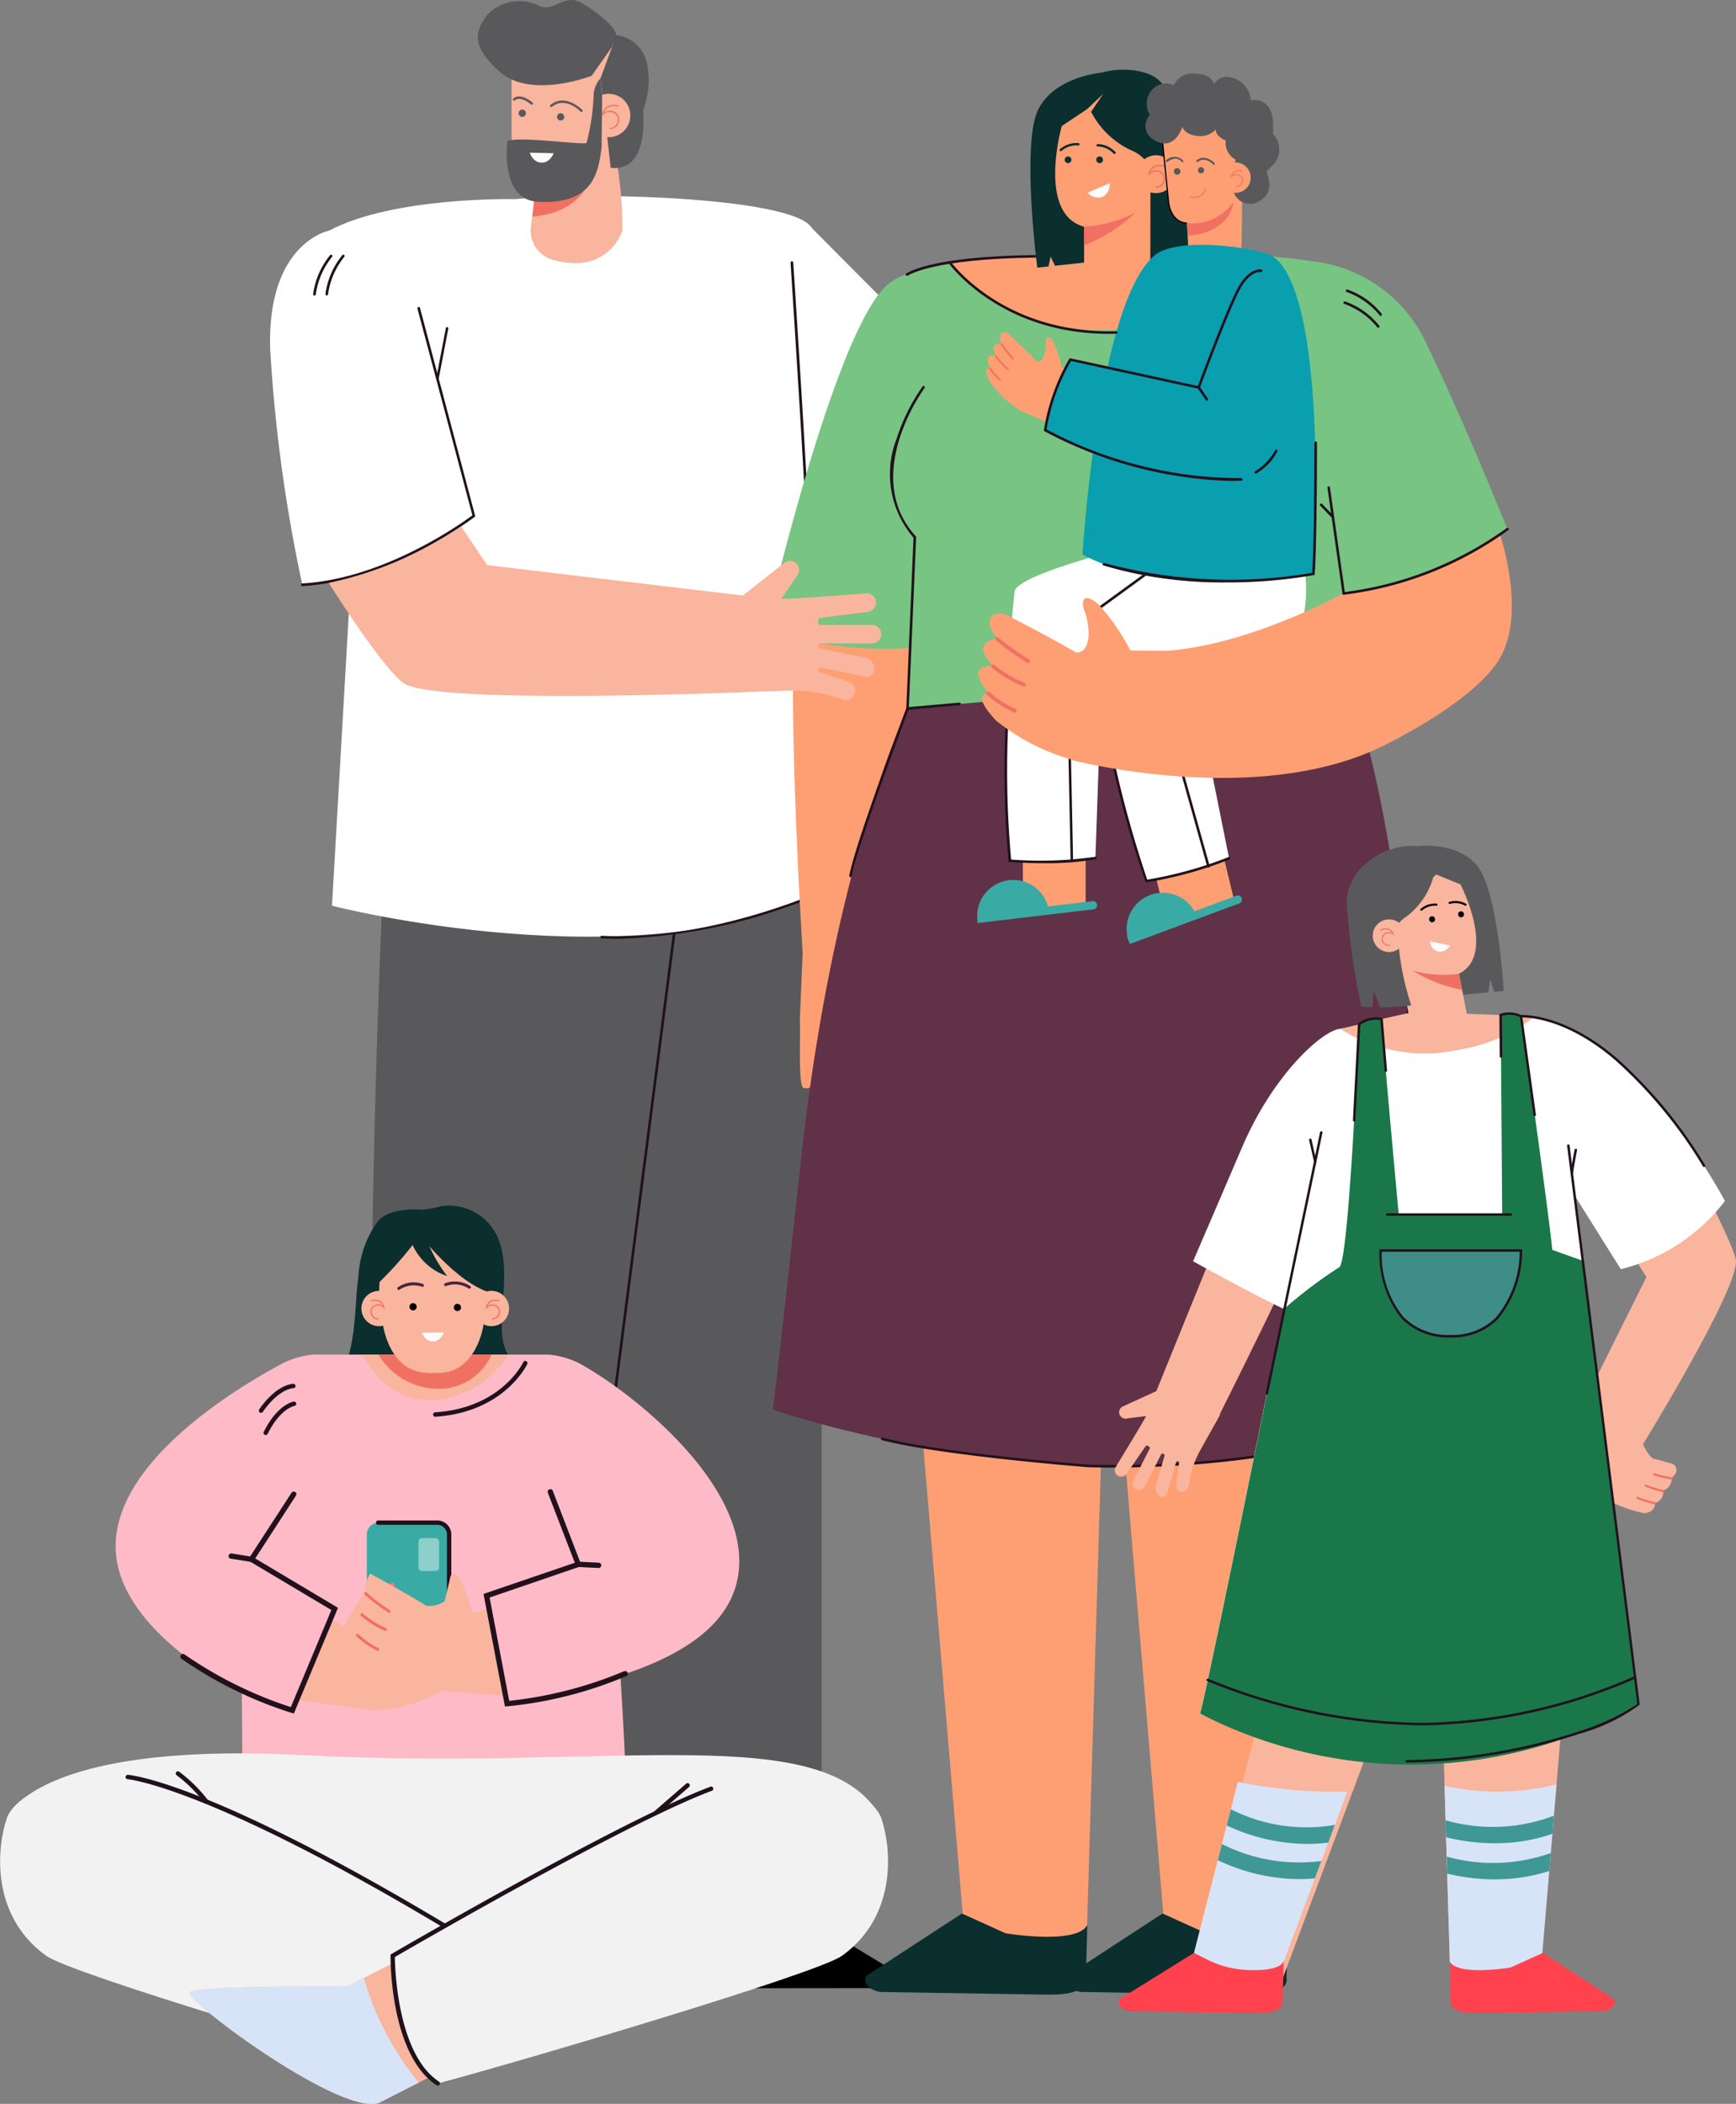
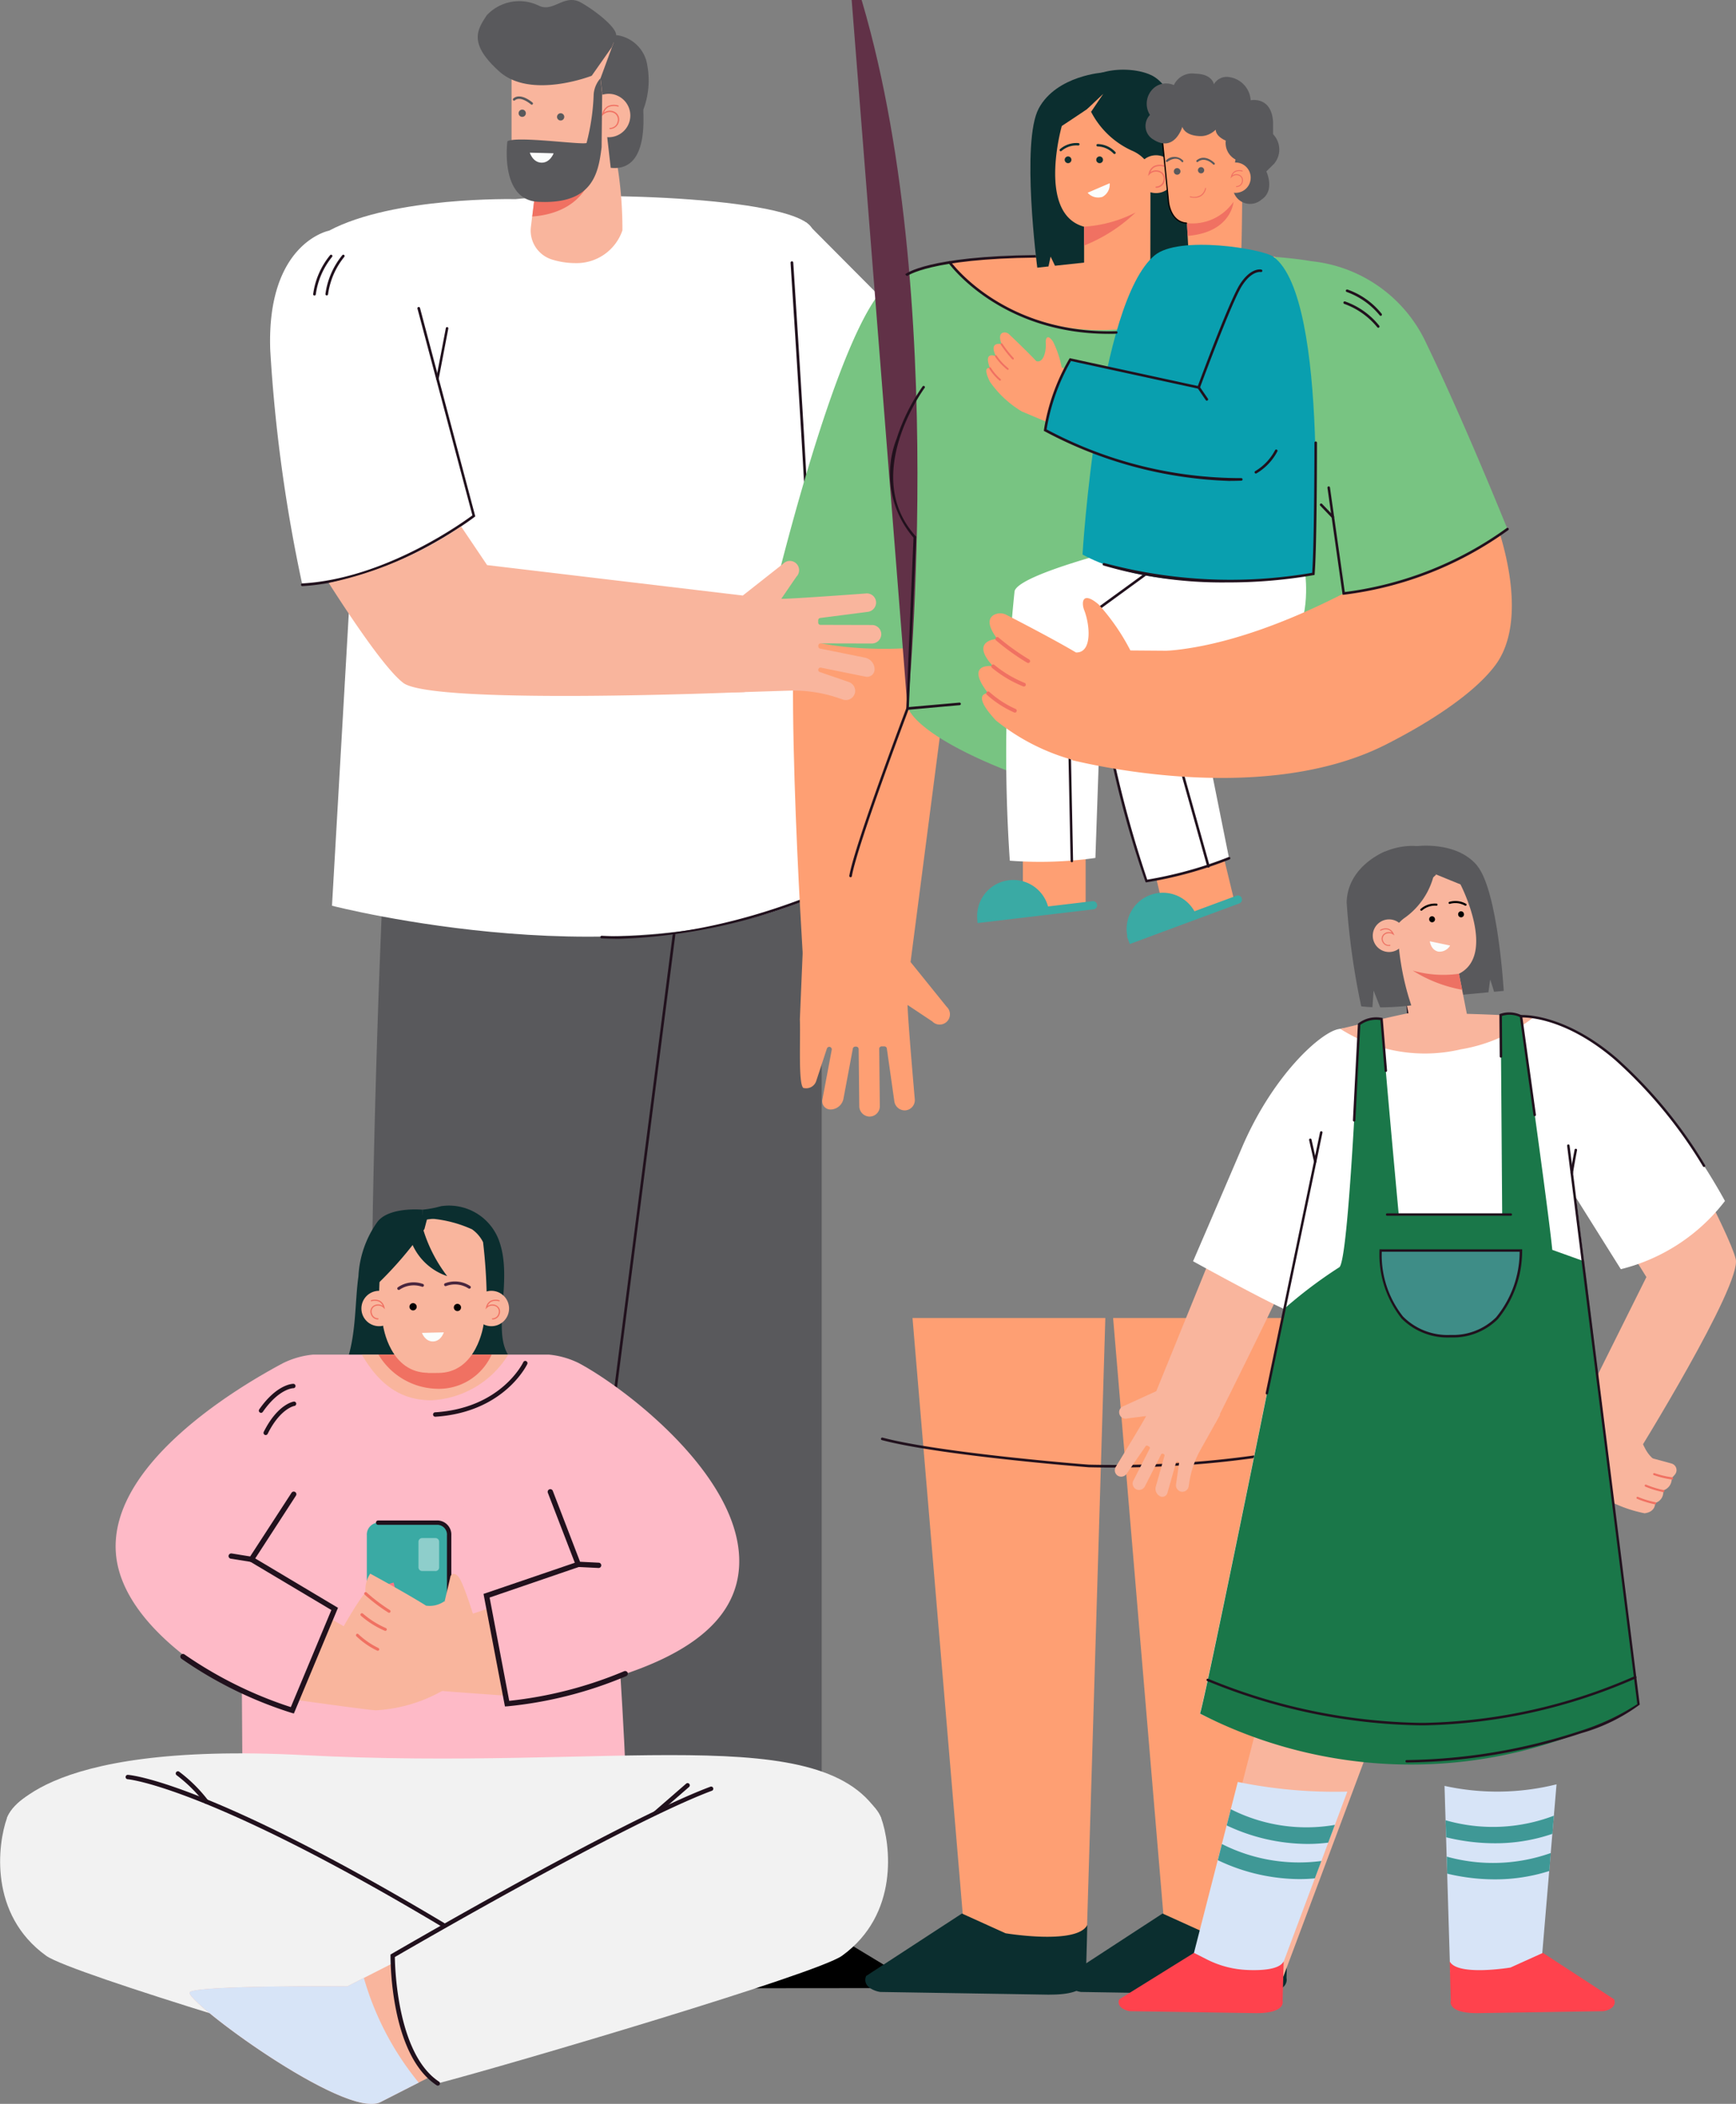
<svg xmlns="http://www.w3.org/2000/svg" id="Group_1253" data-name="Group 1253" width="119.352" height="144.598" viewBox="0 0 119.352 144.598">
  <rect x="0" y="0" width="119.352" height="144.598" fill="#808080" stroke="none" />
  <defs>
    <clipPath id="clip-path">
      <rect id="Rectangle_667" data-name="Rectangle 667" width="119.352" height="144.598" fill="none" />
    </clipPath>
    <clipPath id="clip-path-2">
      <rect id="Rectangle_666" data-name="Rectangle 666" width="119.353" height="144.597" fill="none" />
    </clipPath>
    <clipPath id="clip-path-3">
      <rect id="Rectangle_664" data-name="Rectangle 664" width="9.652" height="5.889" fill="none" />
    </clipPath>
    <clipPath id="clip-path-4">
      <rect id="Rectangle_665" data-name="Rectangle 665" width="1.418" height="2.267" fill="none" />
    </clipPath>
  </defs>
  <g id="Group_1252" data-name="Group 1252" clip-path="url(#clip-path)">
    <g id="Group_1251" data-name="Group 1251" transform="translate(0 0.001)">
      <g id="Group_1250" data-name="Group 1250" clip-path="url(#clip-path-2)">
        <path id="Path_3240" data-name="Path 3240" d="M21.474,5.429l5.166,5.192s-4.257,15.812-5.166,17.656c0,0-2.922-16.338-2.768-16.549s2.768-6.3,2.768-6.3" transform="translate(33.951 9.855)" fill="#fff" />
        <path id="Path_3241" data-name="Path 3241" d="M19.665,53.558l-9.818.183-.2-8.483,9.772-1.177Z" transform="translate(17.509 80.027)" fill="#f9b59d" />
        <path id="Path_3242" data-name="Path 3242" d="M12.459,52.567l12.658-.011a1.729,1.729,0,0,0,.276-.056c1.191-.358.8-1.1.8-1.1l-6.067-3.666-.115-.538a1.3,1.3,0,0,0-2.092-.583L15.8,48.132s-5.372.794-6.115-.7l.048,3.88s-.408,1.236,2.723,1.253" transform="translate(17.59 84.086)" />
        <path id="Path_3243" data-name="Path 3243" d="M25.961,53.558l-9.818.183-.2-8.483,9.772-1.177Z" transform="translate(28.939 80.027)" fill="#f9b59d" />
        <path id="Path_3244" data-name="Path 3244" d="M18.755,52.567l12.658-.011a1.729,1.729,0,0,0,.276-.056c1.191-.358.8-1.1.8-1.1l-6.067-3.666-.115-.538a1.3,1.3,0,0,0-2.092-.583L22.1,48.132s-5.372.794-6.115-.7l.048,3.88s-.408,1.236,2.723,1.253" transform="translate(29.02 84.086)" />
        <path id="Path_3245" data-name="Path 3245" d="M13.358,24.762s1.121,44.332,4.983,69.919c0,0,7.433.85,13.9-1.684V27.606l-1.081-9.235Z" transform="translate(24.251 33.351)" fill="#59595c" />
        <path id="Path_3246" data-name="Path 3246" d="M9.99,27.107s-2.261,43.7.267,69.455a15.426,15.426,0,0,0,11.4.341l7.971-62.788,3.384-16.8Z" transform="translate(16.448 31.433)" fill="#59595c" />
        <path id="Path_3247" data-name="Path 3247" d="M9.673,28.691,8.243,53.563s21.113,5.448,34.062-1.09c0,0-.591-43.381-1-45.3C40.827,4.9,26.24,4.444,20.848,5c0,0-8.351-.2-12.816,2.171Z" transform="translate(14.582 8.686)" fill="#fff" />
        <path id="Path_3248" data-name="Path 3248" d="M15.965,52.943c-.405,0-.811-.011-1.219-.031a.09.09,0,0,1,.011-.18c7.258.389,14.708-2.891,15.42-3.212-.07-1.3-1.211-22.56-1.54-28.425-.338-6.019-.9-14.533-.9-14.618a.091.091,0,0,1,.084-.1.089.089,0,0,1,.1.084c.006.084.563,8.6.9,14.618S30.346,49.345,30.36,49.57l0,.059-.056.025a38.925,38.925,0,0,1-14.342,3.288" transform="translate(26.616 11.583)" fill="#21111d" />
        <path id="Path_3249" data-name="Path 3249" d="M10.641,5.632s-4.291.839-4.035,8.193A105.912,105.912,0,0,0,8.813,29.969a22.116,22.116,0,0,0,12.613-5.442c8.582-7.81-10.786-18.895-10.786-18.895" transform="translate(11.973 10.223)" fill="#fff" />
        <path id="Path_3250" data-name="Path 3250" d="M7.44,26.678a.09.09,0,0,1-.09-.084.091.091,0,0,1,.084-.1c5.721-.318,11.135-4.26,11.7-4.679L15.357,7.606a.09.09,0,0,1,.175-.045l3.8,14.325-.048.037c-.056.045-5.775,4.417-11.839,4.755H7.44" transform="translate(13.344 13.604)" fill="#21111d" />
        <path id="Path_3251" data-name="Path 3251" d="M10.74,11.632l-.017,0a.087.087,0,0,1-.07-.1l.664-3.471a.09.09,0,0,1,.1-.07.087.087,0,0,1,.07.1l-.664,3.471a.09.09,0,0,1-.087.073" transform="translate(19.335 14.489)" fill="#21111d" />
        <path id="Path_3252" data-name="Path 3252" d="M13.583,87.07h-.011a.09.09,0,0,1-.079-.1L21.754,22.86a.089.089,0,0,1,.1-.076.09.09,0,0,1,.079.1L13.674,86.991a.093.093,0,0,1-.09.079" transform="translate(24.496 41.362)" fill="#21111d" />
        <path id="Path_3253" data-name="Path 3253" d="M12.492,2.867V8.788s-.082,2,1.658,2.252l-.327,2.672a2.085,2.085,0,0,0,1.416,2.244,5.447,5.447,0,0,0,1.644.256,3.327,3.327,0,0,0,3.232-2.252,27.942,27.942,0,0,0-.329-4.339l.059-1.76-.225-6.83Z" transform="translate(22.678 1.87)" fill="#f9b59d" />
-         <path id="Path_3254" data-name="Path 3254" d="M15.593,3.241a.083.083,0,0,0,.059-.141c-.011-.011-1.152-1.185-2.193-.341a.084.084,0,0,0-.011.115.082.082,0,0,0,.115.014c.923-.749,1.929.282,1.971.327a.081.081,0,0,0,.059.025" transform="translate(24.381 4.455)" fill="#59595c" />
        <path id="Path_3255" data-name="Path 3255" d="M13.822,2.922a.08.08,0,0,0,.062-.028.082.082,0,0,0-.008-.118c-.034-.028-.822-.709-1.323-.279a.084.084,0,0,0-.008.118.081.081,0,0,0,.115.008c.394-.338,1.1.273,1.109.279a.074.074,0,0,0,.053.02" transform="translate(22.737 4.273)" fill="#59595c" />
        <path id="Path_3256" data-name="Path 3256" d="M13.6,3.016a.249.249,0,1,0,.248-.251.251.251,0,0,0-.248.251" transform="translate(24.696 5.018)" fill="#59595c" />
        <path id="Path_3257" data-name="Path 3257" d="M12.664,2.927a.249.249,0,1,0,.248-.251.251.251,0,0,0-.248.251" transform="translate(22.991 4.857)" fill="#59595c" />
        <path id="Path_3258" data-name="Path 3258" d="M20.889,3.232,19.5,5.208s-4.2,1.644-6.357-.3-1.492-2.88-.862-3.854A3.061,3.061,0,0,1,15.9.408c1,.445,1.732-.884,2.891-.217s2.531,1.824,2.376,2.281-.282.76-.282.76" transform="translate(21.18 -0.001)" fill="#59595c" />
        <path id="Path_3259" data-name="Path 3259" d="M15.364.851a2.467,2.467,0,0,1,2.447,1.76,5.709,5.709,0,0,1-.2,3.379c-.017.552.355,4.277-2.244,4l-.7-6.152.9-2.449Z" transform="translate(26.62 1.543)" fill="#59595c" />
        <path id="Path_3260" data-name="Path 3260" d="M14.332,3.791a1.492,1.492,0,1,0,1.492-1.5,1.5,1.5,0,0,0-1.492,1.5" transform="translate(26.019 4.156)" fill="#f9b59d" />
        <path id="Path_3261" data-name="Path 3261" d="M15.28,4.225a.623.623,0,0,0,.586-.467.591.591,0,0,0-.237-.687.7.7,0,0,0-.783.028.684.684,0,0,1,.3-.372.949.949,0,0,1,.662-.042.041.041,0,0,0,.053-.025.045.045,0,0,0-.028-.053.99.99,0,0,0-.726.048.815.815,0,0,0-.38.549l-.037.144.1-.1a.647.647,0,0,1,.791-.1.517.517,0,0,1,.2.591.539.539,0,0,1-.507.408h-.008a.042.042,0,0,0,0,.084h.008" transform="translate(26.673 4.642)" fill="#f07162" />
        <path id="Path_3262" data-name="Path 3262" d="M17.27,3.982S17.154,7.332,13,7.653l.239-1.971a3.955,3.955,0,0,0,4.035-1.7" transform="translate(23.594 7.228)" fill="#f07162" />
        <path id="Path_3263" data-name="Path 3263" d="M12.419,6.247s-.541,4.009,2.1,4.153c3.787.2,4.156-1.971,4.378-3.75l.039-3.671-.121-1.067A1.914,1.914,0,0,0,18.352,3a15.1,15.1,0,0,1-.49,3.359c-.31.146-4.854-.5-5.442-.115" transform="translate(22.464 3.468)" fill="#59595c" />
        <path id="Path_3264" data-name="Path 3264" d="M14.578,3.769c-.025-.006-1.641-.042-1.641-.042s.2.67.8.687.839-.645.839-.645" transform="translate(23.487 6.765)" fill="#fbfdfc" />
        <path id="Path_3265" data-name="Path 3265" d="M7.737,9.025H7.729a.091.091,0,0,1-.082-.1A5.347,5.347,0,0,1,8.813,6.249.089.089,0,0,1,8.94,6.24a.092.092,0,0,1,.008.127A5.225,5.225,0,0,0,7.828,8.946a.091.091,0,0,1-.09.079" transform="translate(13.883 11.287)" fill="#21111d" />
        <path id="Path_3266" data-name="Path 3266" d="M8.037,9.022H8.029a.091.091,0,0,1-.082-.1A5.347,5.347,0,0,1,9.113,6.246a.09.09,0,0,1,.135.118A5.2,5.2,0,0,0,8.128,8.943a.091.091,0,0,1-.09.079" transform="translate(14.427 11.284)" fill="#21111d" />
        <path id="Path_3267" data-name="Path 3267" d="M20.121,14.254c-1.681,2.255-.037,27.127-.037,27.127l7.365-.251,2.982-22.952S21.8,12,20.121,14.254" transform="translate(35.155 24.978)" fill="#fe9f73" />
        <path id="Path_3268" data-name="Path 3268" d="M19.8,32.665a.724.724,0,0,0,.856-.487l.732-2.224a.177.177,0,0,1,.16-.118.174.174,0,0,1,.172.206l-.639,3.4a.571.571,0,0,0,.588.7.918.918,0,0,0,.853-.715l.65-3.469a.171.171,0,0,1,.166-.138l.059,0a.175.175,0,0,1,.175.172l.042,3.911a.721.721,0,0,0,.667.724.708.708,0,0,0,.746-.715l-.042-3.936a.168.168,0,0,1,.169-.172l.183,0a.171.171,0,0,1,.172.146l.515,3.624a.723.723,0,0,0,.755.628.708.708,0,0,0,.648-.805s-.487-5.563-.493-6.439l1.7,1.132a.706.706,0,1,0,.988-1.008l-2.858-3.542a1.416,1.416,0,0,0-1.1-.07,58.464,58.464,0,0,0-5.935-.253l-.2,4.736c.056,1.284-.13,4.617.27,4.722" transform="translate(35.462 42.112)" fill="#fe9f73" />
        <path id="Path_3269" data-name="Path 3269" d="M56.151,6.709a9.813,9.813,0,0,1,7.931,5.682c2.644,5.476,5.563,12.732,5.563,12.732s-6.132,4.029-10.651,3.84l-.642-1.213.127,7.053L35.294,41.739s-5.786-2.143-6.856-4.282l.051-4.161s-6.49.535-9.764-1.732c0,0,4.814-20.829,8.5-23.4C30.3,6.019,40.08,6.3,40.08,6.3s11.287-.425,16.071.408" transform="translate(33.995 11.241)" fill="#78c482" />
        <path id="Path_3270" data-name="Path 3270" d="M35.542,32.175,34.258,74.88H25.885l-3.6-42.705Z" transform="translate(40.451 58.411)" fill="#fe9f73" />
        <path id="Path_3271" data-name="Path 3271" d="M33.778,52.286,22.164,52.1a1.861,1.861,0,0,1-.253-.056C20.821,51.695,21.19,51,21.19,51l6.583-4.291,3,1.357s4.919.822,5.622-.574l-.1,3.649s.36,1.168-2.514,1.14" transform="translate(38.36 84.806)" fill="#0b2e2f" />
        <path id="Path_3272" data-name="Path 3272" d="M23.17,6.826c4.082-.363,8.841-.411,8.841-.411s8.832-.712,13.621.118A17.1,17.1,0,0,1,32.94,11.545a13.63,13.63,0,0,1-9.77-4.719" transform="translate(42.064 11.129)" fill="#fe9f73" />
        <path id="Path_3273" data-name="Path 3273" d="M40.441,32.175,39.157,74.88H30.784l-3.6-42.705Z" transform="translate(49.344 58.411)" fill="#fe9f73" />
        <path id="Path_3274" data-name="Path 3274" d="M38.677,52.286,27.063,52.1a1.861,1.861,0,0,1-.253-.056C25.72,51.695,26.089,51,26.089,51l6.583-4.291,3,1.357s4.919.822,5.622-.574l-.1,3.649s.36,1.168-2.514,1.14" transform="translate(47.254 84.806)" fill="#0b2e2f" />
-         <path id="Path_3275" data-name="Path 3275" d="M28.156,19.009s-5.088,10.569-7.286,30.68-2,17.493-2,17.493,23.518,8.275,43.431.667c0,0,3.139-31.1-4.063-51.495Z" transform="translate(34.24 29.689)" fill="#613147" />
+         <path id="Path_3275" data-name="Path 3275" d="M28.156,19.009c0,0,3.139-31.1-4.063-51.495Z" transform="translate(34.24 29.689)" fill="#613147" />
        <path id="Path_3276" data-name="Path 3276" d="M29.265,26.439l4.55-1.83-.994-4.1L28.106,21.65Z" transform="translate(51.025 37.228)" fill="#fe9f73" />
        <path id="Path_3277" data-name="Path 3277" d="M24.977,25.279l4.316-.659V20.71H24.977Z" transform="translate(45.346 37.596)" fill="#fe9f73" />
        <path id="Path_3278" data-name="Path 3278" d="M23.867,24.139a2.482,2.482,0,0,1,4.868-.836l3.058-.363a.282.282,0,0,1,.313.248.278.278,0,0,1-.245.313l-7.973.943Z" transform="translate(43.319 38.996)" fill="#3aaaa4" />
        <path id="Path_3279" data-name="Path 3279" d="M33.444,13.918s-7.979,1.929-8.283,3.139a108.577,108.577,0,0,0-.327,18.523,27.211,27.211,0,0,0,5.884-.189L31.183,22l3.139-.36,7.2-8.652Z" transform="translate(44.592 23.574)" fill="#fff" />
        <path id="Path_3280" data-name="Path 3280" d="M20.827,28.946H20.81a.091.091,0,0,1-.07-.1c.391-2.2,3.888-11.428,3.922-11.521a.089.089,0,1,1,.166.065c-.037.093-3.525,9.3-3.913,11.487a.09.09,0,0,1-.087.073" transform="translate(37.65 31.343)" fill="#21111d" />
-         <path id="Path_3281" data-name="Path 3281" d="M27.273,27.216c-1.326,0-2.365-.079-2.382-.082l-.076-.006-.006-.076A67.559,67.559,0,0,1,24.6,17.77a.089.089,0,0,1,.1-.082.087.087,0,0,1,.079.1,68.75,68.75,0,0,0,.206,9.178,26.42,26.42,0,0,0,5.786-.191.087.087,0,0,1,.1.07.086.086,0,0,1-.068.1,19.529,19.529,0,0,1-3.525.27" transform="translate(44.53 32.11)" fill="#21111d" />
        <path id="Path_3282" data-name="Path 3282" d="M33.889,13.309s-7.326,4.119-7.334,5.369a106.266,106.266,0,0,0,4.06,17.709,27.211,27.211,0,0,0,5.673-1.565L33.816,22.513l5.594-2.376-1.284-6.794Z" transform="translate(48.21 24.161)" fill="#fff" />
        <path id="Path_3283" data-name="Path 3283" d="M29.446,26.768l-.028-.056a71.127,71.127,0,0,1-2.244-7.945.085.085,0,0,1,.065-.1.088.088,0,0,1,.107.065,76.23,76.23,0,0,0,2.2,7.85,27.61,27.61,0,0,0,5.592-1.551.088.088,0,0,1,.115.048.09.09,0,0,1-.051.115,27.192,27.192,0,0,1-5.7,1.571Z" transform="translate(49.328 33.875)" fill="#21111d" />
        <path id="Path_3284" data-name="Path 3284" d="M26.33,26.071a.088.088,0,0,1-.087-.087l-.155-7.61a.084.084,0,0,1,.084-.09h0a.085.085,0,0,1,.087.084l.155,7.613a.086.086,0,0,1-.084.09Z" transform="translate(47.362 33.191)" fill="#21111d" />
        <path id="Path_3285" data-name="Path 3285" d="M30.784,25.645a.087.087,0,0,1-.084-.065L28.81,18.831a.086.086,0,0,1,.059-.107.088.088,0,0,1,.11.059l1.889,6.749a.088.088,0,0,1-.062.11l-.023,0" transform="translate(52.298 33.985)" fill="#21111d" />
        <path id="Path_3286" data-name="Path 3286" d="M27.561,24.778a2.489,2.489,0,0,1,4.612-1.709L35.062,22a.277.277,0,0,1,.36.166.281.281,0,0,1-.166.363l-7.526,2.79-.2-.529Z" transform="translate(49.946 39.562)" fill="#3aaaa4" />
        <path id="Path_3287" data-name="Path 3287" d="M26.848,16.579a.081.081,0,0,1-.07-.037.086.086,0,0,1,.017-.124l3.3-2.4a.086.086,0,0,1,.124.017.089.089,0,0,1-.02.124l-3.3,2.407a.084.084,0,0,1-.051.017" transform="translate(48.579 25.407)" fill="#21111d" />
        <path id="Path_3288" data-name="Path 3288" d="M36.932,14.043s.45,3.522-1.329,5-6.512-3.435-6.512-3.435l3.48-1.213Z" transform="translate(52.814 25.493)" fill="#fff" />
        <path id="Path_3289" data-name="Path 3289" d="M24.9,19.291c-1.67-1.81.284-1.884.284-1.884-.8-1.064-.541-1.5-.191-1.67a.913.913,0,0,1,.819.017c.811.417,3.283,1.695,4.783,2.585,1.129.037.966-1.886.566-2.906-.206-.526-.138-1.351.991-.394A14.772,14.772,0,0,1,34.335,18.2l6.3.048-1.822,8.5s-7.112-.839-8.185-.957a14.66,14.66,0,0,1-5.53-2.773c-1.791-1.92-.543-1.878-.543-1.878-1.675-2.168.341-1.855.341-1.855" transform="translate(43.38 26.504)" fill="#fe9f73" />
        <path id="Path_3290" data-name="Path 3290" d="M26.541,17.333a.128.128,0,0,0,.138-.065.13.13,0,0,0-.054-.177,16.038,16.038,0,0,1-2.106-1.509.129.129,0,1,0-.166.2,15.828,15.828,0,0,0,2.148,1.54l.039.014" transform="translate(44.127 28.231)" fill="#f07162" />
        <path id="Path_3291" data-name="Path 3291" d="M26.428,17.737a.13.13,0,0,0,.144-.082.127.127,0,0,0-.073-.166,8.06,8.06,0,0,1-2.078-1.236.127.127,0,0,0-.183.014.13.13,0,0,0,.014.183,8.152,8.152,0,0,0,2.154,1.281l.023.006" transform="translate(43.945 29.446)" fill="#f07162" />
        <path id="Path_3292" data-name="Path 3292" d="M26.025,18.33a.13.13,0,0,0,.073-.248,6.927,6.927,0,0,1-1.8-1.168.129.129,0,1,0-.177.189A7.037,7.037,0,0,0,26,18.322l.025.008" transform="translate(43.725 30.643)" fill="#f07162" />
        <path id="Path_3293" data-name="Path 3293" d="M26.174,31.139c.318.059,12.889,3.325,21.566-1.059,2.984-1.509,6.124-3.522,7.579-5.51,2.2-3.018.763-8.8-1.284-12.946l-4.862,5.223a8.11,8.11,0,0,1-1.858,1.489c-2.534,1.484-9.057,4.969-14.894,5.31Z" transform="translate(47.518 21.103)" fill="#fe9f73" />
        <path id="Path_3294" data-name="Path 3294" d="M32.8,18.468l.031,1.8a25.889,25.889,0,0,0,11.262-4.423L41.754,11.3Z" transform="translate(59.549 20.519)" fill="#78c482" />
        <path id="Path_3295" data-name="Path 3295" d="M28.114,7.625,28.077,12.8l3.038-1.225s-.473-6.112-.805-7.686-2.123-.394-2.165-.256-.031,4-.031,4" transform="translate(50.973 5.581)" fill="#0b2e2f" />
        <path id="Path_3296" data-name="Path 3296" d="M22.825,31.682l.5-11.842a6.7,6.7,0,0,1-1.157-6.811A13.282,13.282,0,0,1,23.94,9.462a.088.088,0,1,1,.141.1c-.045.059-4.395,6.008-.6,10.184l.025.025,0,.037-.5,11.676,3.483-.307a.089.089,0,0,1,.014.177Z" transform="translate(39.479 17.111)" fill="#21111d" />
        <path id="Path_3297" data-name="Path 3297" d="M33.458,19.326l-1.042-7.351a.089.089,0,0,1,.073-.1.09.09,0,0,1,.1.076l1.019,7.185a24.2,24.2,0,0,0,11.13-4.395.088.088,0,0,1,.107.141,24.321,24.321,0,0,1-11.307,4.44Z" transform="translate(58.848 21.553)" fill="#21111d" />
        <path id="Path_3298" data-name="Path 3298" d="M33.126,13.308a.09.09,0,0,1-.065-.028l-.808-.842a.088.088,0,0,1,.127-.121l.811.842a.088.088,0,0,1,0,.124.087.087,0,0,1-.062.025" transform="translate(58.509 22.309)" fill="#21111d" />
        <path id="Path_3299" data-name="Path 3299" d="M37.527,62.3c-.566,0-1.14-.006-1.729-.02-.107-.008-10.226-.805-14.221-1.867a.085.085,0,0,1-.062-.107.089.089,0,0,1,.107-.065C25.6,61.3,35.705,62.1,35.807,62.1c13.23.3,20.927-2.9,21.592-3.187,1.377-15.688.445-30.038-.774-37.57a.088.088,0,1,1,.175-.028c1.222,7.548,2.157,21.941.771,37.665l0,.051-.048.023c-.073.034-7.239,3.243-19.993,3.243m19.956-3.325Z" transform="translate(39.054 38.564)" fill="#21111d" />
        <path id="Path_3300" data-name="Path 3300" d="M35.258,8.878a.081.081,0,0,1-.07-.037,5.2,5.2,0,0,0-2.264-1.6.089.089,0,0,1-.056-.11.087.087,0,0,1,.113-.056,5.226,5.226,0,0,1,2.348,1.667.089.089,0,0,1-.017.124.093.093,0,0,1-.054.017" transform="translate(59.663 12.825)" fill="#21111d" />
        <path id="Path_3301" data-name="Path 3301" d="M35.2,9.169a.081.081,0,0,1-.07-.037,5.2,5.2,0,0,0-2.264-1.6.089.089,0,0,1-.056-.11.087.087,0,0,1,.113-.056,5.226,5.226,0,0,1,2.348,1.667.089.089,0,0,1-.017.124.093.093,0,0,1-.054.017" transform="translate(59.554 13.353)" fill="#21111d" />
        <path id="Path_3302" data-name="Path 3302" d="M25.734,4.246c-1.23,2.286-.1,10.941-.1,10.941l.771-.084.146-.676.3.628,3-.324.355-12.962s-3.243.191-4.474,2.478" transform="translate(45.68 3.208)" fill="#0b2e2f" />
        <path id="Path_3303" data-name="Path 3303" d="M26.222,5.349s-1.723,6.042,1.534,6.923V15.5h4.553V1.824a5.868,5.868,0,0,0-1.346.276c0,.11-4.741,3.249-4.741,3.249" transform="translate(46.778 3.31)" fill="#fe9f73" />
        <path id="Path_3304" data-name="Path 3304" d="M26.474,7.462v-1.3a8.95,8.95,0,0,0,3.539-.977,11.023,11.023,0,0,1-3.539,2.275" transform="translate(48.063 9.415)" fill="#f07162" />
        <path id="Path_3305" data-name="Path 3305" d="M26.77,4.05A.231.231,0,1,0,27,3.819a.232.232,0,0,0-.231.231" transform="translate(48.6 6.932)" fill="#0b2e2f" />
        <path id="Path_3306" data-name="Path 3306" d="M26,4.05a.231.231,0,1,0,.231-.231A.232.232,0,0,0,26,4.05" transform="translate(47.199 6.932)" fill="#0b2e2f" />
        <path id="Path_3307" data-name="Path 3307" d="M28.071,4.475c-.025.006-1.512.648-1.512.648a.961.961,0,0,0,1.016.284.959.959,0,0,0,.5-.932" transform="translate(48.217 8.123)" fill="#fbfdfc" />
        <path id="Path_3308" data-name="Path 3308" d="M26.484,3.336a5.909,5.909,0,0,0,3.257,3.916c2.652,1.1,1.475,5.3,1.475,5.3l2.174-4.426s-.082-5.082-2.357-6.079c-1.653-.726-4.817-.31-4.55,1.289" transform="translate(48.052 3.088)" fill="#0b2e2f" />
        <path id="Path_3309" data-name="Path 3309" d="M24.749,9.755c-.529-1.064.386-.833.386-.833-.225-.6-.048-.766.138-.8a.436.436,0,0,1,.377.118c.318.3,1.292,1.23,1.867,1.844.518.169.7-.743.653-1.27-.023-.27.118-.645.512-.048a7.079,7.079,0,0,1,.586,1.76l2.911.876-1.993,3.691S27,13.745,26.523,13.545a7.127,7.127,0,0,1-2.185-2.033c-.572-1.132,0-.943,0-.943-.484-1.23.408-.814.408-.814" transform="translate(43.726 14.732)" fill="#fe9f73" />
        <path id="Path_3310" data-name="Path 3310" d="M25.25,9.493a.065.065,0,0,0,.073-.011.069.069,0,0,0,0-.09,7.566,7.566,0,0,1-.771-.983.064.064,0,0,0-.087-.02.067.067,0,0,0-.02.087,7.709,7.709,0,0,0,.788,1.005l.017.011" transform="translate(44.363 15.212)" fill="#f07162" />
        <path id="Path_3311" data-name="Path 3311" d="M25.143,9.664a.066.066,0,0,0,.079-.017.067.067,0,0,0-.014-.09,3.854,3.854,0,0,1-.794-.853.063.063,0,1,0-.1.07,3.882,3.882,0,0,0,.825.884l.008.006" transform="translate(44.114 15.75)" fill="#f07162" />
        <path id="Path_3312" data-name="Path 3312" d="M24.876,9.884a.061.061,0,0,0,.076-.017.062.062,0,0,0-.008-.087,3.319,3.319,0,0,1-.673-.786.063.063,0,0,0-.087-.02.063.063,0,0,0-.023.084,3.4,3.4,0,0,0,.7.816l.011.008" transform="translate(43.849 16.273)" fill="#f07162" />
        <path id="Path_3313" data-name="Path 3313" d="M27.768,5.087a1.3,1.3,0,1,0,1.3-1.3,1.3,1.3,0,0,0-1.3,1.3" transform="translate(50.412 6.883)" fill="#fe9f73" />
        <path id="Path_3314" data-name="Path 3314" d="M28.606,5.611a.6.6,0,0,0,.563-.448.562.562,0,0,0-.228-.656.663.663,0,0,0-.735.017.611.611,0,0,1,.276-.329.882.882,0,0,1,.625-.042.045.045,0,1,0,.031-.084.958.958,0,0,0-.7.045.778.778,0,0,0-.366.521l-.039.16.115-.115a.611.611,0,0,1,.743-.1.476.476,0,0,1,.189.555.508.508,0,0,1-.484.383.045.045,0,1,0,0,.09h.008" transform="translate(50.895 7.299)" fill="#f07162" />
        <path id="Path_3315" data-name="Path 3315" d="M28.383,4.635l.405,4.018s.031,1.644,1.287,1.7l.13,2.416a1.488,1.488,0,0,0,1.5,1.03,2.538,2.538,0,0,0,2.109-1.723c.031-.346.059-3.207.059-3.207l-.543-.94.358-2.188-.842-2.061-2.486-.236s-1.554-.87-1.6-.673-.377,1.861-.377,1.861" transform="translate(51.528 4.981)" fill="#fe9f73" />
        <path id="Path_3316" data-name="Path 3316" d="M30.419,4.324a.056.056,0,0,0,.045-.02.064.064,0,0,0,0-.093c-.006-.008-.642-.659-1.228-.189a.068.068,0,0,0-.008.1.064.064,0,0,0,.093.008c.49-.391,1.025.152,1.047.177a.066.066,0,0,0,.048.02" transform="translate(53.038 6.993)" fill="#59595c" />
        <path id="Path_3317" data-name="Path 3317" d="M29.253,4.294a.214.214,0,1,0,.214-.214.214.214,0,0,0-.214.214" transform="translate(53.108 7.406)" fill="#59595c" />
        <path id="Path_3318" data-name="Path 3318" d="M28.664,4.329a.227.227,0,1,0,.225-.225.226.226,0,0,0-.225.225" transform="translate(52.039 7.449)" fill="#59595c" />
        <path id="Path_3319" data-name="Path 3319" d="M29.605,4.2a.084.084,0,0,0,.042-.014.07.07,0,0,0,.011-.1.822.822,0,0,0-1.166-.023.067.067,0,0,0-.011.093.068.068,0,0,0,.1.014c.023-.02.605-.465.974,0a.069.069,0,0,0,.053.025" transform="translate(51.683 6.95)" fill="#59595c" />
        <path id="Path_3320" data-name="Path 3320" d="M29.383,5.27a.812.812,0,0,0,.465-.132.827.827,0,0,0,.321-.515.033.033,0,0,0-.065-.008.759.759,0,0,1-.3.467.877.877,0,0,1-.71.087.038.038,0,0,0-.042.025.033.033,0,0,0,.025.039,1.311,1.311,0,0,0,.3.037" transform="translate(52.75 8.324)" fill="#f07162" />
        <path id="Path_3321" data-name="Path 3321" d="M28.984,6.394a3.434,3.434,0,0,0,3.2-1.467s-.132,2.092-3.148,2.342Z" transform="translate(52.62 8.943)" fill="#f07162" />
        <path id="Path_3322" data-name="Path 3322" d="M25.523,17.569s.532-3.322,1.729-4.854c0,0,8.331,1.808,8.824,1.917,0,0,2.317-7.759,4.288-8.016s2.77,4.753,2.77,4.753-1.34,6.363-1.377,6.461-1.394,3.691-1.394,3.691-11.276-1.56-14.84-3.953" transform="translate(46.336 11.995)" fill="#099faf" />
        <path id="Path_3323" data-name="Path 3323" d="M39.571,6.806c3.9,2.891,2.737,21.783,2.737,21.783s-10.1,1.827-15.874-1.326c0,0,1.042-17.3,4.958-20.561,1.675-1.394,7.43-.45,8.179.1" transform="translate(47.99 10.848)" fill="#099faf" />
        <path id="Path_3324" data-name="Path 3324" d="M28.027,4.2a.091.091,0,0,1-.073-.025,1.562,1.562,0,0,0-1.092-.493.083.083,0,1,1-.006-.166,1.718,1.718,0,0,1,1.222.549.081.081,0,0,1-.006.115.093.093,0,0,1-.045.02" transform="translate(48.607 6.383)" fill="#0b2e2f" />
        <path id="Path_3325" data-name="Path 3325" d="M25.967,4.058a.091.091,0,0,1-.073-.025.087.087,0,0,1,.008-.118A1.727,1.727,0,0,1,27.174,3.5a.082.082,0,1,1-.023.163,1.561,1.561,0,0,0-1.14.372.093.093,0,0,1-.045.02" transform="translate(46.974 6.335)" fill="#0b2e2f" />
        <path id="Path_3326" data-name="Path 3326" d="M26.542,3.35l1.121-1.059-.833,1.23Z" transform="translate(48.187 4.158)" fill="#fe9f73" />
        <path id="Path_3327" data-name="Path 3327" d="M38.3,17.186A28.926,28.926,0,0,1,25.54,13.77l-.051-.031.008-.056A14.12,14.12,0,0,1,27.237,8.8l.034-.053,8.919,1.937.574.836a.089.089,0,1,1-.146.1l-.532-.78L27.356,8.942a14.02,14.02,0,0,0-1.675,4.7,28.293,28.293,0,0,0,13.385,3.348.094.094,0,0,1,.09.084.09.09,0,0,1-.084.093c-.259.008-.518.014-.774.014" transform="translate(46.274 15.869)" fill="#21111d" />
        <path id="Path_3328" data-name="Path 3328" d="M29.327,14.775l-.031-.006a.087.087,0,0,1-.051-.113c.087-.239,2.171-5.882,2.9-7.033.76-1.194,1.461-1.045,1.489-1.036a.088.088,0,0,1,.068.1.09.09,0,0,1-.107.068c-.011,0-.619-.113-1.3.96-.718,1.135-2.863,6.94-2.886,7a.084.084,0,0,1-.082.059" transform="translate(53.084 11.94)" fill="#21111d" />
        <path id="Path_3329" data-name="Path 3329" d="M30.724,12.62a.093.093,0,0,1-.079-.045.091.091,0,0,1,.037-.121,3.664,3.664,0,0,0,1.357-1.427.089.089,0,1,1,.16.076,3.787,3.787,0,0,1-1.433,1.506.079.079,0,0,1-.042.011" transform="translate(55.618 19.925)" fill="#21111d" />
        <path id="Path_3330" data-name="Path 3330" d="M35.43,20.46a28.926,28.926,0,0,1-8.446-1.166.089.089,0,0,1,.053-.169,33.241,33.241,0,0,0,14.3.673c.155-2.069.155-8.86.155-8.928a.089.089,0,1,1,.177,0c0,.068,0,7.016-.16,9.007l-.006.068-.068.014a34.183,34.183,0,0,1-6.008.5" transform="translate(48.876 19.569)" fill="#21111d" />
        <path id="Path_3331" data-name="Path 3331" d="M34.207,11.378c-7.509,0-11-4.817-11.034-4.868a.084.084,0,0,1,.023-.121.086.086,0,0,1,.121.02c.037.051,3.632,5,11.383,4.786a.087.087,0,1,1,.006.175c-.166.006-.335.008-.5.008" transform="translate(42.041 11.567)" fill="#21111d" />
        <path id="Path_3332" data-name="Path 3332" d="M22.231,7.676,22.1,7.552c.048-.051,1.554-1.244,8.981-1.326l.02.175c-7.3.079-8.863,1.264-8.874,1.275" transform="translate(40.129 11.302)" fill="#21111d" />
        <path id="Path_3333" data-name="Path 3333" d="M30.085,8.973C28.97,8.911,28.86,7.54,28.86,7.523L28.72,6.107,28.461,3.52a.046.046,0,0,0-.048-.037.041.041,0,0,0-.037.045l.262,2.587.138,1.416c0,.014.115,1.461,1.309,1.526h.006l-.006-.084" transform="translate(51.516 6.322)" />
        <path id="Path_3334" data-name="Path 3334" d="M33.409,4.813s-.563,1.306-1.664,1.278-1.23-.639-1.23-.639-.538,1.808-1.991.876a1.082,1.082,0,0,1-.237-1.692,1.434,1.434,0,0,1,.1-1.678,1.291,1.291,0,0,1,1.543-.372A1.381,1.381,0,0,1,31.39,1.8c1.2.017,1.292.729,1.292.729a1.017,1.017,0,0,1,1.084-.49,1.723,1.723,0,0,1,1.447,1.588s1.416-.3,1.537,1.47v.862a1.516,1.516,0,0,1,.073,2.03l-.535.529s.628,1.306-.338,1.94a1.189,1.189,0,0,1-1.934-.608A9.786,9.786,0,0,1,34.169,7.7a1.291,1.291,0,0,1-.67-1.3s-1.487-.577-.09-1.588" transform="translate(50.774 3.263)" fill="#59595c" />
        <path id="Path_3335" data-name="Path 3335" d="M29.8,5.012a1.043,1.043,0,1,0,1.045-1.045A1.044,1.044,0,0,0,29.8,5.012" transform="translate(54.101 7.201)" fill="#fe9f73" />
        <path id="Path_3336" data-name="Path 3336" d="M30.469,5.319a.437.437,0,0,0,.414-.329.414.414,0,0,0-.166-.481.493.493,0,0,0-.543.011.476.476,0,0,1,.206-.242.647.647,0,0,1,.459-.028.033.033,0,0,0,.042-.023.033.033,0,0,0-.02-.042.725.725,0,0,0-.512.034.565.565,0,0,0-.27.383l-.028.118.084-.084a.448.448,0,0,1,.546-.07.35.35,0,0,1,.138.405.367.367,0,0,1-.355.282.034.034,0,0,0-.034.034.033.033,0,0,0,.034.034h.006" transform="translate(54.553 7.535)" fill="#f07162" />
        <path id="Path_3337" data-name="Path 3337" d="M26.366,22.787a.649.649,0,0,0-.428-.774l-1.993-.687a.158.158,0,0,1-.1-.146.155.155,0,0,1,.186-.152l3.052.617a.513.513,0,0,0,.636-.521.823.823,0,0,0-.633-.777l-3.111-.628a.154.154,0,0,1-.124-.152v-.051A.154.154,0,0,1,24,19.361l3.522.008a.649.649,0,0,0,.656-.591.637.637,0,0,0-.631-.681L24,18.088a.156.156,0,0,1-.155-.155v-.166a.157.157,0,0,1,.135-.152l3.266-.42a.652.652,0,0,0,.577-.673.636.636,0,0,0-.718-.591s-5.012.372-5.8.366l1.039-1.518a.636.636,0,1,0-.9-.9L18.23,16.41a1.282,1.282,0,0,0-.079.988,51.271,51.271,0,0,0-.3,5.338l4.009-.127a9.6,9.6,0,0,1,3.407.518l.273.093a.635.635,0,0,0,.822-.434" transform="translate(32.409 24.858)" fill="#f9b59d" />
        <path id="Path_3338" data-name="Path 3338" d="M36.49,17.6,18.915,15.509l-1.791-2.658a25.685,25.685,0,0,1-9.1,3.883c1.639,2.565,3.922,5.949,5.124,6.87,2.01,1.54,23.475.631,23.475.631Z" transform="translate(14.575 23.329)" fill="#f9b59d" />
-         <path id="Path_3339" data-name="Path 3339" d="M35.072,36.862l.954,31.753h6.225l2.68-31.753Z" transform="translate(63.673 66.919)" fill="#f9b59d" />
        <path id="Path_3340" data-name="Path 3340" d="M42.974,43.558l-1.09,12.9H35.66l-.386-12.793a16.86,16.86,0,0,0,7.7-.107" transform="translate(64.039 79.077)" fill="#d7e4f7" />
        <path id="Path_3341" data-name="Path 3341" d="M37.343,51.814l8.635-.135a1.82,1.82,0,0,0,.189-.042c.808-.262.535-.774.535-.774l-4.893-3.19-2.23,1.008s-3.657.611-4.178-.425l.073,2.711s-.267.867,1.869.847" transform="translate(64.268 86.546)" fill="#ff424d" />
        <path id="Path_3342" data-name="Path 3342" d="M46.885,37.326,35.35,68.121H29.122l7.9-30.8Z" transform="translate(52.87 67.762)" fill="#f9b59d" />
        <path id="Path_3343" data-name="Path 3343" d="M39.921,27s-.138,5.563-.318,6.324c-.408,1.715-7.306,15.46-7.306,15.46l-4.06-2.2L35.1,29.7Z" transform="translate(51.263 49.02)" fill="#f9b59d" />
        <path id="Path_3344" data-name="Path 3344" d="M31.781,40.977a.453.453,0,0,1-.343-.512l.208-1.453a.108.108,0,0,0-.056-.11.105.105,0,0,0-.152.068l-.591,2.083a.359.359,0,0,1-.526.231.579.579,0,0,1-.279-.642l.6-2.126a.105.105,0,0,0-.054-.124l-.034-.017a.106.106,0,0,0-.144.045L29.3,40.606a.458.458,0,0,1-.577.22.444.444,0,0,1-.22-.608l1.123-2.2a.107.107,0,0,0-.048-.144l-.1-.054a.1.1,0,0,0-.135.037l-1.3,1.886a.453.453,0,0,1-.6.144.444.444,0,0,1-.138-.633s1.827-2.984,2.075-3.474l-1.273.16a.444.444,0,0,1-.273-.845l2.593-1.185c.152-.051.436.093.639.265a35.935,35.935,0,0,1,3.4,1.515L33.1,38.134a6.632,6.632,0,0,0-.763,2.272l-.031.2a.44.44,0,0,1-.529.369" transform="translate(49.417 61.544)" fill="#f9b59d" />
        <path id="Path_3345" data-name="Path 3345" d="M44.807,27.236s4.406,8.055,4.834,9.849-6.887,13.571-6.887,13.571l-4.367-2.064L43.5,38.326l-5-8.021Z" transform="translate(69.692 49.445)" fill="#f9b59d" />
        <path id="Path_3346" data-name="Path 3346" d="M39.932,44.164,35.256,56.648H29.028L32.4,43.5a33.275,33.275,0,0,0,7.531.664" transform="translate(52.699 78.971)" fill="#d7e4f7" />
        <path id="Path_3347" data-name="Path 3347" d="M42.772,41.6c-.166-.068-1.616-.572-3.018-1.222-1.205-.56-1.309-3.916-.816-4.688s3.269-1.34,3.269-1.34.141,2.683,1.3,3.578-.735,3.671-.735,3.671" transform="translate(70.187 62.364)" fill="#f9b59d" />
        <path id="Path_3348" data-name="Path 3348" d="M41.962,35.479c.13.073.265.149.405.225.625.158,1.306.343,1.765.473a.47.47,0,0,1,.242.743,2.264,2.264,0,0,1-.231.251.829.829,0,0,1-.588.853.769.769,0,0,1-.552.864s.056.611-.724.707a9.04,9.04,0,0,1-3.288-1.357Z" transform="translate(70.789 64.41)" fill="#f9b59d" />
        <path id="Path_3349" data-name="Path 3349" d="M41.738,36.347l0-.017a.07.07,0,0,0-.062-.079,6.011,6.011,0,0,1-1.213-.287.077.077,0,0,0-.093.045.071.071,0,0,0,.045.09,6.147,6.147,0,0,0,1.244.3.074.074,0,0,0,.076-.048" transform="translate(73.288 65.284)" fill="#f07162" />
        <path id="Path_3350" data-name="Path 3350" d="M41.508,36.713l.006-.017a.072.072,0,0,0-.059-.082,6.128,6.128,0,0,1-1.191-.366.072.072,0,0,0-.1.037.074.074,0,0,0,.037.093,6.34,6.34,0,0,0,1.225.377.076.076,0,0,0,.079-.042" transform="translate(72.915 65.794)" fill="#f07162" />
        <path id="Path_3351" data-name="Path 3351" d="M41.308,37.011l.006-.017a.072.072,0,0,0-.059-.082,6.128,6.128,0,0,1-1.191-.366.072.072,0,0,0-.1.037.074.074,0,0,0,.037.093,6.34,6.34,0,0,0,1.225.377.076.076,0,0,0,.079-.042" transform="translate(72.552 66.335)" fill="#f07162" />
        <path id="Path_3352" data-name="Path 3352" d="M51.711,24.825s-11.405.546-12.656.859-4.454,3.2-6.563,8.125-3.359,7.813-3.359,7.813,4.375,2.421,6.25,3.28c0,0-5.313,26.327-5.783,27.811,0,0,14.767,7.813,30.156-.625l-4.3-34.841,3.086,4.921A12.933,12.933,0,0,0,65.7,37.481S58.86,24.591,51.711,24.825" transform="translate(52.892 45.062)" fill="#fff" />
        <path id="Path_3353" data-name="Path 3353" d="M36.719,51.814l-8.635-.135a1.665,1.665,0,0,1-.189-.042c-.808-.262-.535-.774-.535-.774l5.135-3.19.887.45a6.734,6.734,0,0,0,2.748.724c1.045.048,2.25-.031,2.531-.591l-.073,2.711s.267.867-1.869.847" transform="translate(49.592 86.546)" fill="#ff424d" />
        <path id="Path_3354" data-name="Path 3354" d="M40.96,27.238a10.96,10.96,0,0,0,5.048-2.207c-3.145-.3-8.522-.3-8.522-.3s-.693.11-4.755,1.092a10.812,10.812,0,0,0,8.23,1.419" transform="translate(59.42 44.89)" fill="#f9b59d" />
        <path id="Path_3355" data-name="Path 3355" d="M35.081,45.031a31.4,31.4,0,0,1,3.787-2.858c.662-.2,1.318-15.781,1.38-16.71a2.285,2.285,0,0,1,1.54-.363c.228,3.159,1.182,13.447,1.182,13.447h7.112l-.1-13.717a1.974,1.974,0,0,1,1.4.084s1.909,13.554,2.143,16.054l2.182.783,3.756,30.466a31.766,31.766,0,0,1-30.154.625c.467-1.484,5.78-27.811,5.78-27.811" transform="translate(53.195 44.933)" fill="#1a7749" />
        <path id="Path_3356" data-name="Path 3356" d="M49.786,35.223a.079.079,0,0,0,.042-.011.086.086,0,0,0,.031-.115,31.694,31.694,0,0,0-6.073-7.354c-3.677-3.153-6.56-2.965-6.591-2.962l-.087.008.011.087s.909,6.546.94,6.78a.085.085,0,1,0,.169-.023c-.031-.217-.816-5.887-.929-6.687.51,0,3.12.13,6.374,2.925a31.556,31.556,0,0,1,6.039,7.309.082.082,0,0,0,.073.042" transform="translate(67.368 44.982)" fill="#21111d" />
        <path id="Path_3357" data-name="Path 3357" d="M36.722,27.829h0a.085.085,0,0,0,.084-.084l-.02-2.779a1.682,1.682,0,0,1,1.259.084.084.084,0,1,0,.1-.132,1.929,1.929,0,0,0-1.472-.1l-.062.02.023,2.906a.083.083,0,0,0,.084.084" transform="translate(66.473 44.862)" fill="#21111d" />
        <path id="Path_3358" data-name="Path 3358" d="M34.407,70.417h0A39.367,39.367,0,0,0,46.415,68.4a12.472,12.472,0,0,0,4.009-1.96L45.6,28.011a.085.085,0,0,0-.169.023l4.826,38.372A16.272,16.272,0,0,1,46.2,68.292a39.455,39.455,0,0,1-11.8,1.957.083.083,0,0,0-.082.087.084.084,0,0,0,.084.082" transform="translate(62.31 50.717)" fill="#21111d" />
        <path id="Path_3359" data-name="Path 3359" d="M38.439,29.8h.011a.085.085,0,0,0,.073-.093c0-.1.163-1.008.27-1.563a.084.084,0,0,0-.068-.1.082.082,0,0,0-.1.068c-.087.45-.287,1.512-.273,1.613a.085.085,0,0,0,.084.073" transform="translate(69.63 50.91)" fill="#21111d" />
        <path id="Path_3360" data-name="Path 3360" d="M30.992,45.71a.082.082,0,0,0,.082-.068L34.81,27.716a.082.082,0,0,0-.065-.1.086.086,0,0,0-.1.065L30.908,45.608a.086.086,0,0,0,.068.1l.017,0" transform="translate(56.11 50.133)" fill="#21111d" />
        <path id="Path_3361" data-name="Path 3361" d="M32.388,29.461l.02,0a.083.083,0,0,0,.062-.1l-.335-1.5a.084.084,0,0,0-.1-.065.082.082,0,0,0-.065.1l.338,1.5a.082.082,0,0,0,.082.065" transform="translate(58.033 50.458)" fill="#21111d" />
        <path id="Path_3362" data-name="Path 3362" d="M33.927,29.788h8.5a.084.084,0,0,0,0-.169h-8.5a.084.084,0,1,0,0,.169" transform="translate(61.441 53.771)" fill="#21111d" />
        <g id="Group_1246" data-name="Group 1246" transform="translate(94.919 85.946)" opacity="0.5" style="mix-blend-mode: multiply;isolation: isolate">
          <g id="Group_1245" data-name="Group 1245">
            <g id="Group_1244" data-name="Group 1244" clip-path="url(#clip-path-3)">
              <path id="Path_3363" data-name="Path 3363" d="M43.364,30.527H33.718s-.335,5.9,4.823,5.89c4.927-.008,4.823-5.89,4.823-5.89" transform="translate(-33.713 -30.527)" fill="#61a3c5" />
            </g>
          </g>
        </g>
        <path id="Path_3364" data-name="Path 3364" d="M35.191,35.23a7.061,7.061,0,0,1-1.5-4.654l0-.079H43.5v.082a7.4,7.4,0,0,1-1.667,4.71,4.365,4.365,0,0,1-3.241,1.267h-.008a4.471,4.471,0,0,1-3.4-1.326m-1.337-4.564a6.788,6.788,0,0,0,1.458,4.448,4.309,4.309,0,0,0,3.274,1.27h.008a4.2,4.2,0,0,0,3.12-1.211,7.131,7.131,0,0,0,1.619-4.508Z" transform="translate(61.151 55.365)" fill="#21111d" />
        <path id="Path_3365" data-name="Path 3365" d="M33.122,32a.084.084,0,0,0,.084-.082l.341-6.563a1.86,1.86,0,0,1,1.38-.329l.287,3.486a.079.079,0,0,0,.09.076.083.083,0,0,0,.079-.09l-.3-3.615-.062-.011a2.022,2.022,0,0,0-1.613.38l-.028.025-.343,6.633a.085.085,0,0,0,.079.09h.006" transform="translate(59.978 45.083)" fill="#21111d" />
        <path id="Path_3366" data-name="Path 3366" d="M44.172,44.3h.253a37.846,37.846,0,0,0,14.548-3.227.084.084,0,0,0-.073-.152,37.69,37.69,0,0,1-14.474,3.207c-.084,0-.169,0-.253,0a39.758,39.758,0,0,1-14.593-3.029.081.081,0,0,0-.11.042.083.083,0,0,0,.042.113A39.941,39.941,0,0,0,44.172,44.3" transform="translate(53.486 74.282)" fill="#21111d" />
        <path id="Path_3367" data-name="Path 3367" d="M42.481,45.235l-.1,1.236a12.254,12.254,0,0,1-3.759.574,14.076,14.076,0,0,1-3.257-.391l-.034-1.171a11.881,11.881,0,0,0,7.154-.248" transform="translate(64.135 82.121)" fill="#3f9896" />
        <path id="Path_3368" data-name="Path 3368" d="M35.337,45.808,35.3,44.637a11.771,11.771,0,0,0,7.444-.313l-.1,1.247a12.093,12.093,0,0,1-3.975.648,14.053,14.053,0,0,1-3.328-.411" transform="translate(64.086 80.467)" fill="#3f9896" />
        <path id="Path_3369" data-name="Path 3369" d="M30.021,45.015a11.721,11.721,0,0,0,6.839,1.166l-.448,1.194c-.315.031-.673.051-1.073.051a13.142,13.142,0,0,1-5.6-1.3Z" transform="translate(53.987 81.722)" fill="#3f9896" />
        <path id="Path_3370" data-name="Path 3370" d="M30.241,44.166a11.484,11.484,0,0,0,7.151,1.076l-.456,1.219a11.079,11.079,0,0,1-1.43.09,13.129,13.129,0,0,1-5.552-1.273Z" transform="translate(54.381 80.181)" fill="#3f9896" />
        <path id="Path_3371" data-name="Path 3371" d="M38.791,22.012c1.439,1.726,1.836,8.613,1.836,8.613l-.667.062c-.056-.222-.265-.85-.265-.85l-.121.887-2.6.239-2.4-10.279s2.784-.4,4.223,1.329" transform="translate(62.757 37.477)" fill="#59595c" />
        <path id="Path_3372" data-name="Path 3372" d="M39.386,22.868s2.5,4.829-.107,6.138l.712,3.609-4.018-.087-2.359-11.6a4.935,4.935,0,0,1,1.188,0c.02.093,4.584,1.937,4.584,1.937" transform="translate(61.025 37.919)" fill="#f9b59d" />
        <path id="Path_3373" data-name="Path 3373" d="M37.894,25.012l-.225-1.1a7.727,7.727,0,0,1-3.17-.217,9.536,9.536,0,0,0,3.4,1.318" transform="translate(62.632 43.014)" fill="#ed7163" />
        <path id="Path_3374" data-name="Path 3374" d="M35.294,22.527a.2.2,0,1,1-.391.079.2.2,0,0,1,.155-.234.2.2,0,0,1,.236.155" transform="translate(63.357 40.606)" />
        <path id="Path_3375" data-name="Path 3375" d="M36,22.406a.2.2,0,1,1-.391.079.2.2,0,0,1,.155-.234.2.2,0,0,1,.237.155" transform="translate(64.643 40.386)" />
        <path id="Path_3376" data-name="Path 3376" d="M34.915,22.979c.023,0,1.394.29,1.394.29a.832.832,0,0,1-.814.417c-.51-.107-.58-.707-.58-.707" transform="translate(63.387 41.716)" fill="#fbfdfc" />
        <path id="Path_3377" data-name="Path 3377" d="M38.429,21.669a5.118,5.118,0,0,1-2.089,3.885c-2.058,1.391-.146,4.142-.146,4.142l-2.8-2.77s-.805-4.325.952-5.563c1.275-.9,4.035-1.1,4.082.307" transform="translate(60.293 37.486)" fill="#59595c" />
        <path id="Path_3378" data-name="Path 3378" d="M34.737,22.553a.071.071,0,0,0,.065-.017,1.378,1.378,0,0,1,.985-.329.067.067,0,0,0,.079-.059.071.071,0,0,0-.059-.082,1.48,1.48,0,0,0-1.1.366.068.068,0,0,0-.006.1Z" transform="translate(62.965 40.039)" />
        <path id="Path_3379" data-name="Path 3379" d="M36.542,22.324a.075.075,0,0,0,.056-.034.073.073,0,0,0-.025-.1,1.481,1.481,0,0,0-1.152-.13.07.07,0,1,0,.048.132,1.348,1.348,0,0,1,1.03.121Z" transform="translate(64.218 39.927)" />
        <path id="Path_3380" data-name="Path 3380" d="M35.8,21.8l-1.132-.7.918.9Z" transform="translate(62.944 38.305)" fill="#59595c" />
        <path id="Path_3381" data-name="Path 3381" d="M32.885,24.314c.045-2.542,2.649-3.528,2.649-3.528l.85,4.786a18.391,18.391,0,0,0,.763,5.22l.18.572a17.579,17.579,0,0,1-2.137.135c-.172-.439-.453-1.154-.453-1.154l-.079,1.143c-.259-.011-.518-.028-.771-.059a50.683,50.683,0,0,1-1-7.115" transform="translate(59.699 37.735)" fill="#59595c" />
        <path id="Path_3382" data-name="Path 3382" d="M35.741,23.342a1.121,1.121,0,1,1-1.323-.876,1.122,1.122,0,0,1,1.323.876" transform="translate(60.858 40.745)" fill="#f9b59d" />
        <path id="Path_3383" data-name="Path 3383" d="M34.373,23.869a.473.473,0,0,1-.507-.259.439.439,0,0,1,.073-.541.522.522,0,0,1,.572-.1.5.5,0,0,0-.265-.211.675.675,0,0,0-.49.068.04.04,0,0,1-.051-.014.036.036,0,0,1,.014-.048.755.755,0,0,1,.546-.076.627.627,0,0,1,.366.346l.053.118-.107-.073a.488.488,0,0,0-.591.045.381.381,0,0,0-.056.459.4.4,0,0,0,.434.22.032.032,0,0,1,.042.025.038.038,0,0,1-.028.045Z" transform="translate(61.184 41.136)" fill="#ed7163" />
        <path id="Path_3384" data-name="Path 3384" d="M10.317,29.72a6.873,6.873,0,0,0,1.273-.239,3.664,3.664,0,0,1,4.057,2.573c.8,2.495-.422,5.7.453,7.455s.822,3.314.318,3.933-5.437.3-5.437.3Z" transform="translate(18.73 53.419)" fill="#0b2e2f" />
        <path id="Path_3385" data-name="Path 3385" d="M13.919,29.542c-.053,0-2.258-.211-3.083.814a7.058,7.058,0,0,0-1.323,3.784c-.245,1.7-.141,4.1-.847,5.943s-.211,3.26.777,3.474a43.49,43.49,0,0,0,5.3,0Z" transform="translate(15.128 53.598)" fill="#0b2e2f" />
        <path id="Path_3386" data-name="Path 3386" d="M9.537,45.338l2.922-12.27h7.959a5.92,5.92,0,0,1,2.058.583c3.2,1.7,11.453,7.979,11.017,14.083-.4,5.541-7.847,7.847-15.795,9.131l-1.765-7.348,2.872-.769Z" transform="translate(17.314 60.032)" fill="#febac7" />
        <path id="Path_3387" data-name="Path 3387" d="M24.363,47.151V33.068H16.4a5.942,5.942,0,0,0-2.058.583c-3.2,1.7-11.943,6.937-11.5,13.041.4,5.541,8.582,10.074,12.954,11.422l2.43-8.784-.217-.448Z" transform="translate(5.124 60.032)" fill="#febac7" />
        <path id="Path_3388" data-name="Path 3388" d="M5.89,43.082l.1,15.358s13.9,2.54,26.28-.755c.3-.079-.58-12.692-.58-12.692s0-2.447-1.292-3.2-11.817-5.428-12.067-5.428S5.89,43.082,5.89,43.082" transform="translate(10.693 66.016)" fill="#febac7" />
        <path id="Path_3389" data-name="Path 3389" d="M10.72,37.056a.151.151,0,0,1-.008-.3c4.567-.284,6.056-3.415,6.073-3.446a.148.148,0,0,1,.2-.073.152.152,0,0,1,.076.2c-.017.031-1.574,3.322-6.329,3.621H10.72" transform="translate(19.191 60.312)" fill="#21111d" />
        <path id="Path_3390" data-name="Path 3390" d="M8.835,33.068H18.906a6.582,6.582,0,0,1-5.3,3.139c-1.6-.006-3.3-.594-4.769-3.139" transform="translate(16.04 60.032)" fill="#f9b59d" />
        <path id="Path_3391" data-name="Path 3391" d="M13.857,48.48H9.718a.823.823,0,0,1-.76-.873V38.043a.823.823,0,0,1,.76-.873h4.139a.823.823,0,0,1,.76.873v9.564a.823.823,0,0,1-.76.873" transform="translate(16.263 67.48)" fill="#3aaaa4" />
        <path id="Path_3392" data-name="Path 3392" d="M13.463,48.728a.151.151,0,0,1,0-.3.673.673,0,0,0,.608-.721V38.142a.674.674,0,0,0-.608-.724H9.324a.151.151,0,0,1,0-.3h4.139a.973.973,0,0,1,.909,1.025v9.564a.972.972,0,0,1-.909,1.022" transform="translate(16.657 67.383)" fill="#21111d" />
        <path id="Path_3393" data-name="Path 3393" d="M18.442,42.89a1.174,1.174,0,0,0,.048-1.47,1.984,1.984,0,0,0-.025-1.408s-2.686.8-4.212,1.363a1.766,1.766,0,0,1-1.166-.549l-.023.034c-.017-.746-.037-1.678-.037-1.785,0-.177-.284-.462-.729.1s-1.306,2.075-1.306,2.075l-2.224-1.3L6.961,46.207s5.394.763,6.225.822a10.478,10.478,0,0,0,4.581-1.335c.862-.712.676-1.349.676-1.349a1.09,1.09,0,0,0,0-1.456" transform="translate(12.637 70.519)" fill="#f9b59d" />
        <path id="Path_3394" data-name="Path 3394" d="M8.958,39.134v1.937a1.76,1.76,0,0,0,1.67.687l.833-.31L10.8,38.633Z" transform="translate(16.263 70.136)" fill="#fd7583" />
        <path id="Path_3395" data-name="Path 3395" d="M10.472,40.784a.1.1,0,0,1-.1-.07.1.1,0,0,1,.065-.124,12.271,12.271,0,0,0,1.808-.853.1.1,0,0,1,.138.037.1.1,0,0,1-.037.135,12.01,12.01,0,0,1-1.847.87l-.031.006" transform="translate(18.829 72.115)" fill="#f07162" />
        <path id="Path_3396" data-name="Path 3396" d="M10.471,41.106a.1.1,0,0,1-.017-.2,6.235,6.235,0,0,0,1.748-.65.1.1,0,0,1,.135.037.1.1,0,0,1-.037.138,6.273,6.273,0,0,1-1.81.67l-.02,0" transform="translate(18.829 73.062)" fill="#f07162" />
        <path id="Path_3397" data-name="Path 3397" d="M10.551,41.612a.1.1,0,0,1-.1-.079.1.1,0,0,1,.079-.118,5.378,5.378,0,0,0,1.523-.636.1.1,0,1,1,.11.166,5.477,5.477,0,0,1-1.591.664l-.023,0" transform="translate(18.972 74.001)" fill="#f07162" />
        <path id="Path_3398" data-name="Path 3398" d="M17.019,33.068a3.967,3.967,0,0,1-3.7,2.351,4.816,4.816,0,0,1-4.077-2.351Z" transform="translate(16.78 60.032)" fill="#f07162" />
        <path id="Path_3399" data-name="Path 3399" d="M11.262,39.769,8.2,39.006S6.47,43.288,6.47,43.432a37.865,37.865,0,0,0,.971,3.905A12.254,12.254,0,0,0,8.531,46.3Z" transform="translate(11.746 70.813)" fill="#febac7" />
        <path id="Path_3400" data-name="Path 3400" d="M7.248,41.269l-1.512-.242a.182.182,0,0,1-.152-.208.189.189,0,0,1,.208-.152l1.275.206,2.846-4.378a.18.18,0,1,1,.3.2Z" transform="translate(10.132 66.1)" fill="#21111d" />
        <path id="Path_3401" data-name="Path 3401" d="M12.209,48.78l-.155-.042a27.948,27.948,0,0,1-7.571-3.719.181.181,0,1,1,.206-.3A28.024,28.024,0,0,0,12,48.341l2.787-6.673L9.2,38.341a.186.186,0,0,1-.062-.251.183.183,0,0,1,.251-.065l5.853,3.491Z" transform="translate(7.995 68.987)" fill="#21111d" />
        <path id="Path_3402" data-name="Path 3402" d="M6.47,35.775a.152.152,0,0,0,.124-.065c1.132-1.625,2.1-1.63,2.1-1.63a.149.149,0,1,0,0-.3c-.056,0-1.137.023-2.345,1.757a.147.147,0,0,0,.039.208.133.133,0,0,0,.084.028" transform="translate(11.473 61.329)" fill="#21111d" />
        <path id="Path_3403" data-name="Path 3403" d="M6.585,36.516a.152.152,0,0,0,.135-.084c.867-1.743,1.827-1.917,1.836-1.917a.154.154,0,0,0,.127-.172.151.151,0,0,0-.169-.127C8.469,34.224,7.4,34.4,6.45,36.3a.152.152,0,0,0,.135.217" transform="translate(11.682 62.114)" fill="#21111d" />
        <g id="Group_1249" data-name="Group 1249" transform="translate(28.772 105.708)" opacity="0.5">
          <g id="Group_1248" data-name="Group 1248">
            <g id="Group_1247" data-name="Group 1247" clip-path="url(#clip-path-4)">
              <path id="Path_3404" data-name="Path 3404" d="M11.387,39.812H10.47a.251.251,0,0,1-.251-.251V37.8a.251.251,0,0,1,.251-.251h.918a.251.251,0,0,1,.251.251v1.765a.251.251,0,0,1-.251.251" transform="translate(-10.22 -37.546)" fill="#e2f2f1" />
            </g>
          </g>
        </g>
        <path id="Path_3405" data-name="Path 3405" d="M9.129,41.233a1.175,1.175,0,0,1,.256-1.447A1.989,1.989,0,0,1,9.7,38.415s2.464,1.335,3.84,2.2a1.758,1.758,0,0,0,1.253-.3l.014.039c.172-.726.386-1.636.405-1.737.037-.175.374-.394.7.248s.847,2.3.847,2.3l2.447-.819.476,6.5s-5.437-.369-6.262-.481A10.481,10.481,0,0,1,9.21,44.116c-.7-.873-.383-1.458-.383-1.458a1.093,1.093,0,0,1,.3-1.425" transform="translate(15.754 69.74)" fill="#f9b59d" />
        <path id="Path_3406" data-name="Path 3406" d="M10.583,40.284a.1.1,0,0,0,.107-.048.1.1,0,0,0-.037-.138A12.191,12.191,0,0,1,9.06,38.891a.1.1,0,0,0-.141.008.1.1,0,0,0,.008.141,12.077,12.077,0,0,0,1.627,1.233l.028.011" transform="translate(16.147 70.559)" fill="#f07162" />
        <path id="Path_3407" data-name="Path 3407" d="M10.488,40.592a.1.1,0,0,0,.059-.191,6.19,6.19,0,0,1-1.577-.994.1.1,0,0,0-.141.006.1.1,0,0,0,.006.144,6.314,6.314,0,0,0,1.636,1.03l.017.006" transform="translate(15.98 71.493)" fill="#f07162" />
        <path id="Path_3408" data-name="Path 3408" d="M10.166,41.042a.1.1,0,0,0,.113-.056.1.1,0,0,0-.051-.132,5.426,5.426,0,0,1-1.363-.938.1.1,0,1,0-.138.141,5.455,5.455,0,0,0,1.419.98l.02.006" transform="translate(15.787 72.411)" fill="#f07162" />
        <path id="Path_3409" data-name="Path 3409" d="M15.348,41.693l1.529.076a.182.182,0,0,0,.017-.363L15.6,41.341,13.726,36.47a.182.182,0,0,0-.341.13Z" transform="translate(24.28 65.997)" fill="#21111d" />
        <path id="Path_3410" data-name="Path 3410" d="M11.809,38.91l1.574,7.543a29.792,29.792,0,0,0,3.238-2.925,33,33,0,0,0-1.132-3.863c-.107-.068-3.68-.755-3.68-.755" transform="translate(21.439 70.638)" fill="#febac7" />
        <path id="Path_3411" data-name="Path 3411" d="M13.278,48.072l.16-.008a27.923,27.923,0,0,0,8.176-2.075.183.183,0,0,0-.141-.338,27.98,27.98,0,0,1-7.9,2.036l-1.349-7.1,6.149-2.106a.182.182,0,0,0-.118-.343l-6.45,2.2Z" transform="translate(21.437 69.21)" fill="#21111d" />
        <path id="Path_3412" data-name="Path 3412" d="M16.414,31.373a2.381,2.381,0,0,0-.766-.9,8.549,8.549,0,0,0-2.616-.715h-.144a8.6,8.6,0,0,0-2.618.715,2.4,2.4,0,0,0-.763.9c-.1.788-.225,2.244-.251,3.7a6.348,6.348,0,0,0,1.05,3.657,3.369,3.369,0,0,0,2.4,1.616h.5a3.364,3.364,0,0,0,2.4-1.616,6.306,6.306,0,0,0,1.05-3.657,36.538,36.538,0,0,0-.248-3.7" transform="translate(16.805 54.016)" fill="#f9b59d" />
        <path id="Path_3413" data-name="Path 3413" d="M11.568,32.727a1.215,1.215,0,1,0,1.216-1.216,1.217,1.217,0,0,0-1.216,1.216" transform="translate(21.001 57.206)" fill="#f9b59d" />
        <path id="Path_3414" data-name="Path 3414" d="M12.347,33.086a.511.511,0,0,0,.481-.383.476.476,0,0,0-.194-.56.571.571,0,0,0-.631.014.549.549,0,0,1,.239-.284.768.768,0,0,1,.535-.034.036.036,0,0,0,.048-.023.038.038,0,0,0-.025-.051.834.834,0,0,0-.6.039.674.674,0,0,0-.313.448l-.034.135.1-.1a.526.526,0,0,1,.636-.082.4.4,0,0,1,.158.473.423.423,0,0,1-.411.327.038.038,0,0,0-.039.039.038.038,0,0,0,.037.039h.008" transform="translate(21.526 57.599)" fill="#f07162" />
        <path id="Path_3415" data-name="Path 3415" d="M11.255,32.727a1.215,1.215,0,1,1-1.216-1.216,1.217,1.217,0,0,1,1.216,1.216" transform="translate(16.022 57.206)" fill="#f9b59d" />
        <path id="Path_3416" data-name="Path 3416" d="M9.551,33.086A.511.511,0,0,1,9.07,32.7a.476.476,0,0,1,.194-.56.571.571,0,0,1,.631.014.549.549,0,0,0-.239-.284.768.768,0,0,0-.535-.034.036.036,0,0,1-.048-.023.038.038,0,0,1,.025-.051.834.834,0,0,1,.6.039.674.674,0,0,1,.313.448l.034.135-.1-.1a.526.526,0,0,0-.636-.082.4.4,0,0,0-.158.473.423.423,0,0,0,.411.327.038.038,0,0,1,.039.039.038.038,0,0,1-.037.039H9.551" transform="translate(16.422 57.599)" fill="#f07162" />
        <path id="Path_3417" data-name="Path 3417" d="M10.5,32.06a.249.249,0,1,1-.251-.248.249.249,0,0,1,.251.248" transform="translate(18.149 57.752)" />
        <path id="Path_3418" data-name="Path 3418" d="M11.082,32.077a.248.248,0,1,0,.248-.248.246.246,0,0,0-.248.248" transform="translate(20.119 57.783)" />
        <path id="Path_3419" data-name="Path 3419" d="M10.305,32.562c.023-.006,1.5-.037,1.5-.037s-.186.611-.738.625-.766-.588-.766-.588" transform="translate(18.708 59.047)" fill="#fbfdfc" />
        <path id="Path_3420" data-name="Path 3420" d="M12.58,31.781a.1.1,0,0,0,.079-.039.1.1,0,0,0-.017-.141,1.91,1.91,0,0,0-1.734-.191.1.1,0,0,0-.056.13.1.1,0,0,0,.13.059,1.722,1.722,0,0,1,1.537.163.1.1,0,0,0,.062.02" transform="translate(19.688 56.789)" fill="#49263e" />
        <path id="Path_3421" data-name="Path 3421" d="M9.8,31.826a.1.1,0,0,0,.062-.023,1.734,1.734,0,0,1,1.534-.2.1.1,0,0,0,.13-.062.1.1,0,0,0-.059-.127,1.9,1.9,0,0,0-1.729.231.1.1,0,0,0-.017.141.109.109,0,0,0,.079.037" transform="translate(17.614 56.832)" fill="#49263e" />
        <path id="Path_3422" data-name="Path 3422" d="M9.356,32.363S9.8,35.651,12.529,35.6Z" transform="translate(16.986 58.753)" fill="#f9b59d" />
        <path id="Path_3423" data-name="Path 3423" d="M13.855,33.17s-.448,3.379-3.173,3.334l2-4.634Z" transform="translate(19.393 57.856)" fill="#f9b59d" />
-         <path id="Path_3424" data-name="Path 3424" d="M10.246,30.2s2.635,3.73,5.226,4.7c0,0,1.374-4.865-2.768-5.166s-2.458.462-2.458.462" transform="translate(17.988 53.861)" fill="#0b2e2f" />
        <path id="Path_3425" data-name="Path 3425" d="M12.83,29.689S9.862,29.273,9.364,31.4s0,3,0,3a25.726,25.726,0,0,0,3.218-3.767Z" transform="translate(16.598 53.839)" fill="#0b2e2f" />
        <path id="Path_3426" data-name="Path 3426" d="M9.985,30.825a4,4,0,0,0,2.632,2.889A10.068,10.068,0,0,1,10.9,30.276c-.228-1.47-.918.549-.918.549" transform="translate(18.127 53.99)" fill="#0b2e2f" />
        <path id="Path_3427" data-name="Path 3427" d="M.168,47.25S1.925,41.937,20.6,42.925c21.358,1.126,35.9-2.559,39.684,4.325L30.693,58.236Z" transform="translate(0.305 77.705)" fill="#f2f2f2" />
        <path id="Path_3428" data-name="Path 3428" d="M34.068,55.666S17.121,45.457,11.178,43.922s-10.06.49-10.7,2.278-1.256,6.619,2.7,9.466C4.882,56.9,24.427,62.71,29.6,64.067c0,0,4.8-2.016,4.471-8.4" transform="translate(0 78.755)" fill="#f2f2f2" />
        <path id="Path_3429" data-name="Path 3429" d="M16.106,45.738a.148.148,0,0,0,.1-.037l2.2-1.909a.151.151,0,0,0-.2-.228l-2.2,1.909a.152.152,0,0,0-.014.214.146.146,0,0,0,.113.051" transform="translate(28.967 79.025)" fill="#21111d" />
        <path id="Path_3430" data-name="Path 3430" d="M24.912,53.8a.149.149,0,0,0,.076-.279C8.763,43.823,3.447,43.344,3.228,43.327a.149.149,0,0,0-.16.141.151.151,0,0,0,.141.16c.051,0,5.493.507,21.628,10.15a.126.126,0,0,0,.076.023" transform="translate(5.568 78.657)" fill="#21111d" />
        <path id="Path_3431" data-name="Path 3431" d="M6.393,45.474a.156.156,0,0,0,.084-.025.15.15,0,0,0,.039-.208,10.208,10.208,0,0,0-1.982-1.968.15.15,0,1,0-.18.239,10.181,10.181,0,0,1,1.915,1.9.149.149,0,0,0,.124.065" transform="translate(7.797 78.503)" fill="#21111d" />
        <path id="Path_3432" data-name="Path 3432" d="M17.75,58.5l7.664-3.9-3.685-7.239-6.253,3.184s-10.336-.087-10.831.4,10.7,8.784,13.106,7.56" transform="translate(8.403 85.976)" fill="#f9b59d" />
        <path id="Path_3433" data-name="Path 3433" d="M20.383,55.478a20.048,20.048,0,0,1-3.77-7.194l-1.137.577s-10.336-.087-10.831.4,10.7,8.784,13.106,7.56Z" transform="translate(8.403 87.657)" fill="#d7e4f7" />
        <path id="Path_3434" data-name="Path 3434" d="M9.6,55.666s16.946-10.209,22.89-11.743,10.06.49,10.7,2.278,1.256,6.619-2.7,9.466c-1.712,1.233-22.628,7.416-27.8,8.773,0,0-3.426-2.388-3.1-8.773" transform="translate(17.394 78.755)" fill="#f2f2f2" />
        <path id="Path_3435" data-name="Path 3435" d="M12.785,64.164a.153.153,0,0,0,.127-.068.15.15,0,0,0-.045-.208C10.009,62,9.846,56.106,9.835,55.326c1.188-.69,15.91-9.221,21.78-11.422a.149.149,0,1,0-.1-.279C25.4,45.914,9.767,55.019,9.609,55.112l-.073.042v.084c0,.276-.02,6.8,3.167,8.9a.147.147,0,0,0,.082.025" transform="translate(17.312 79.179)" fill="#21111d" />
      </g>
    </g>
  </g>
</svg>